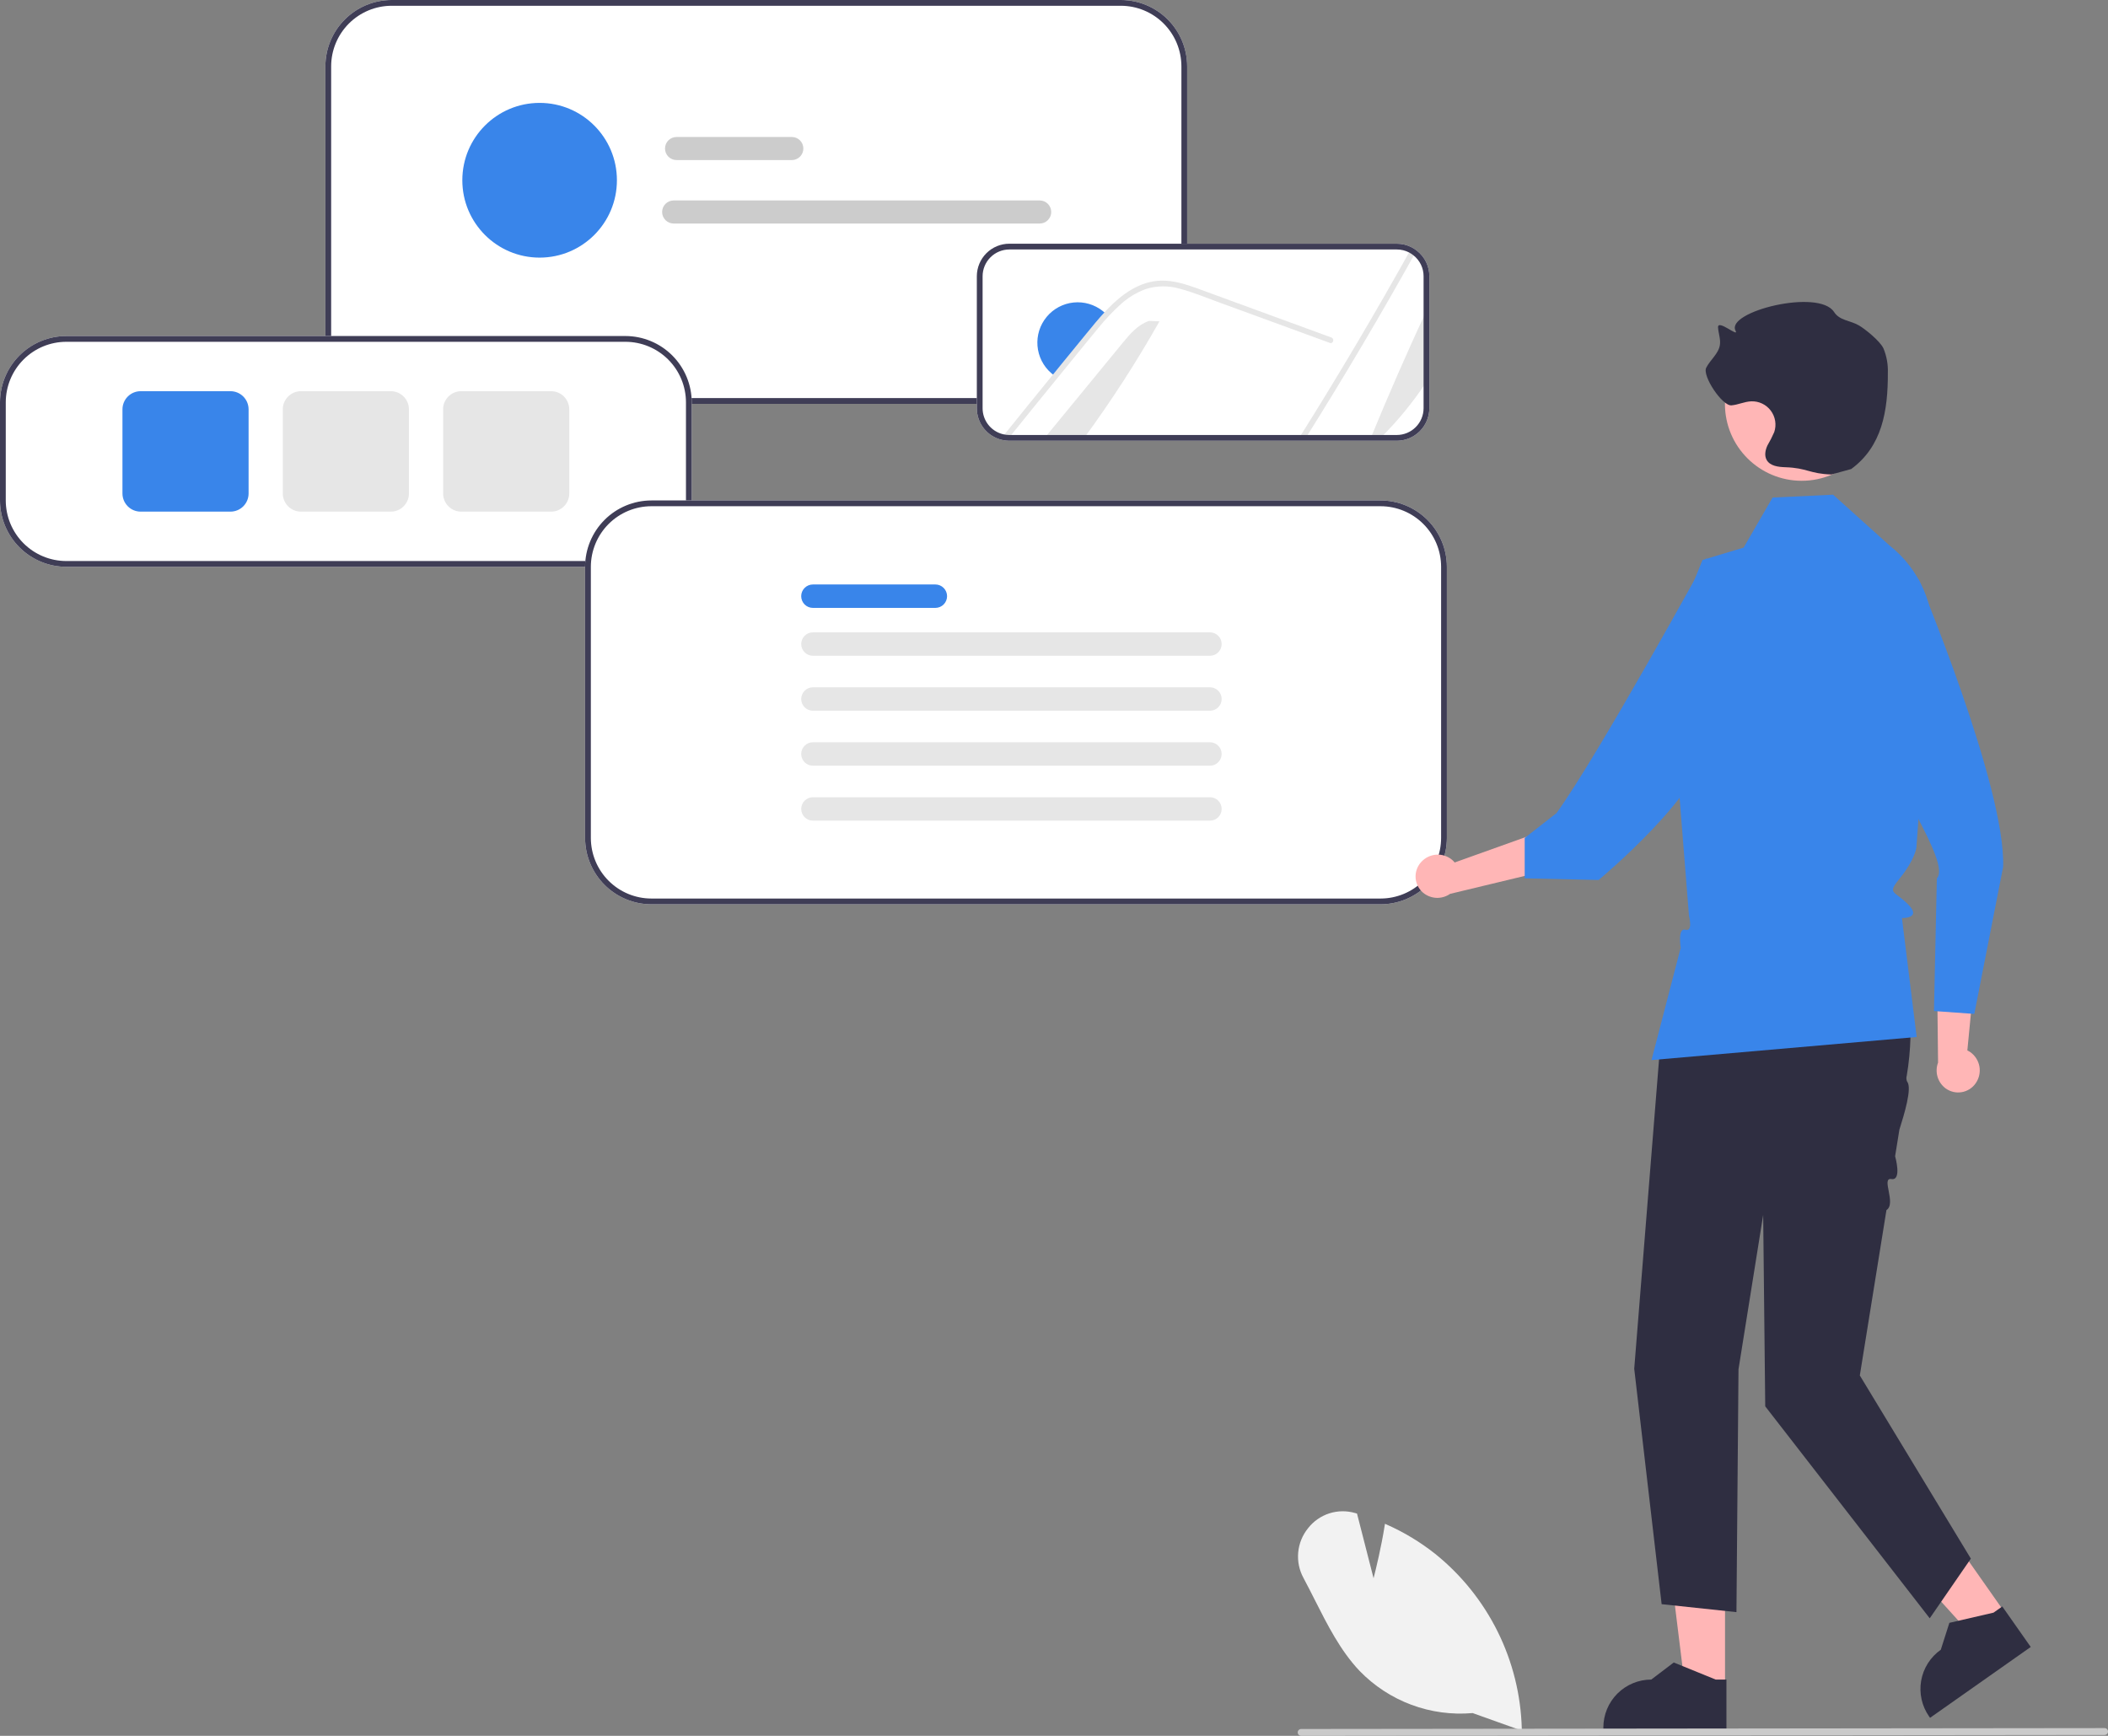
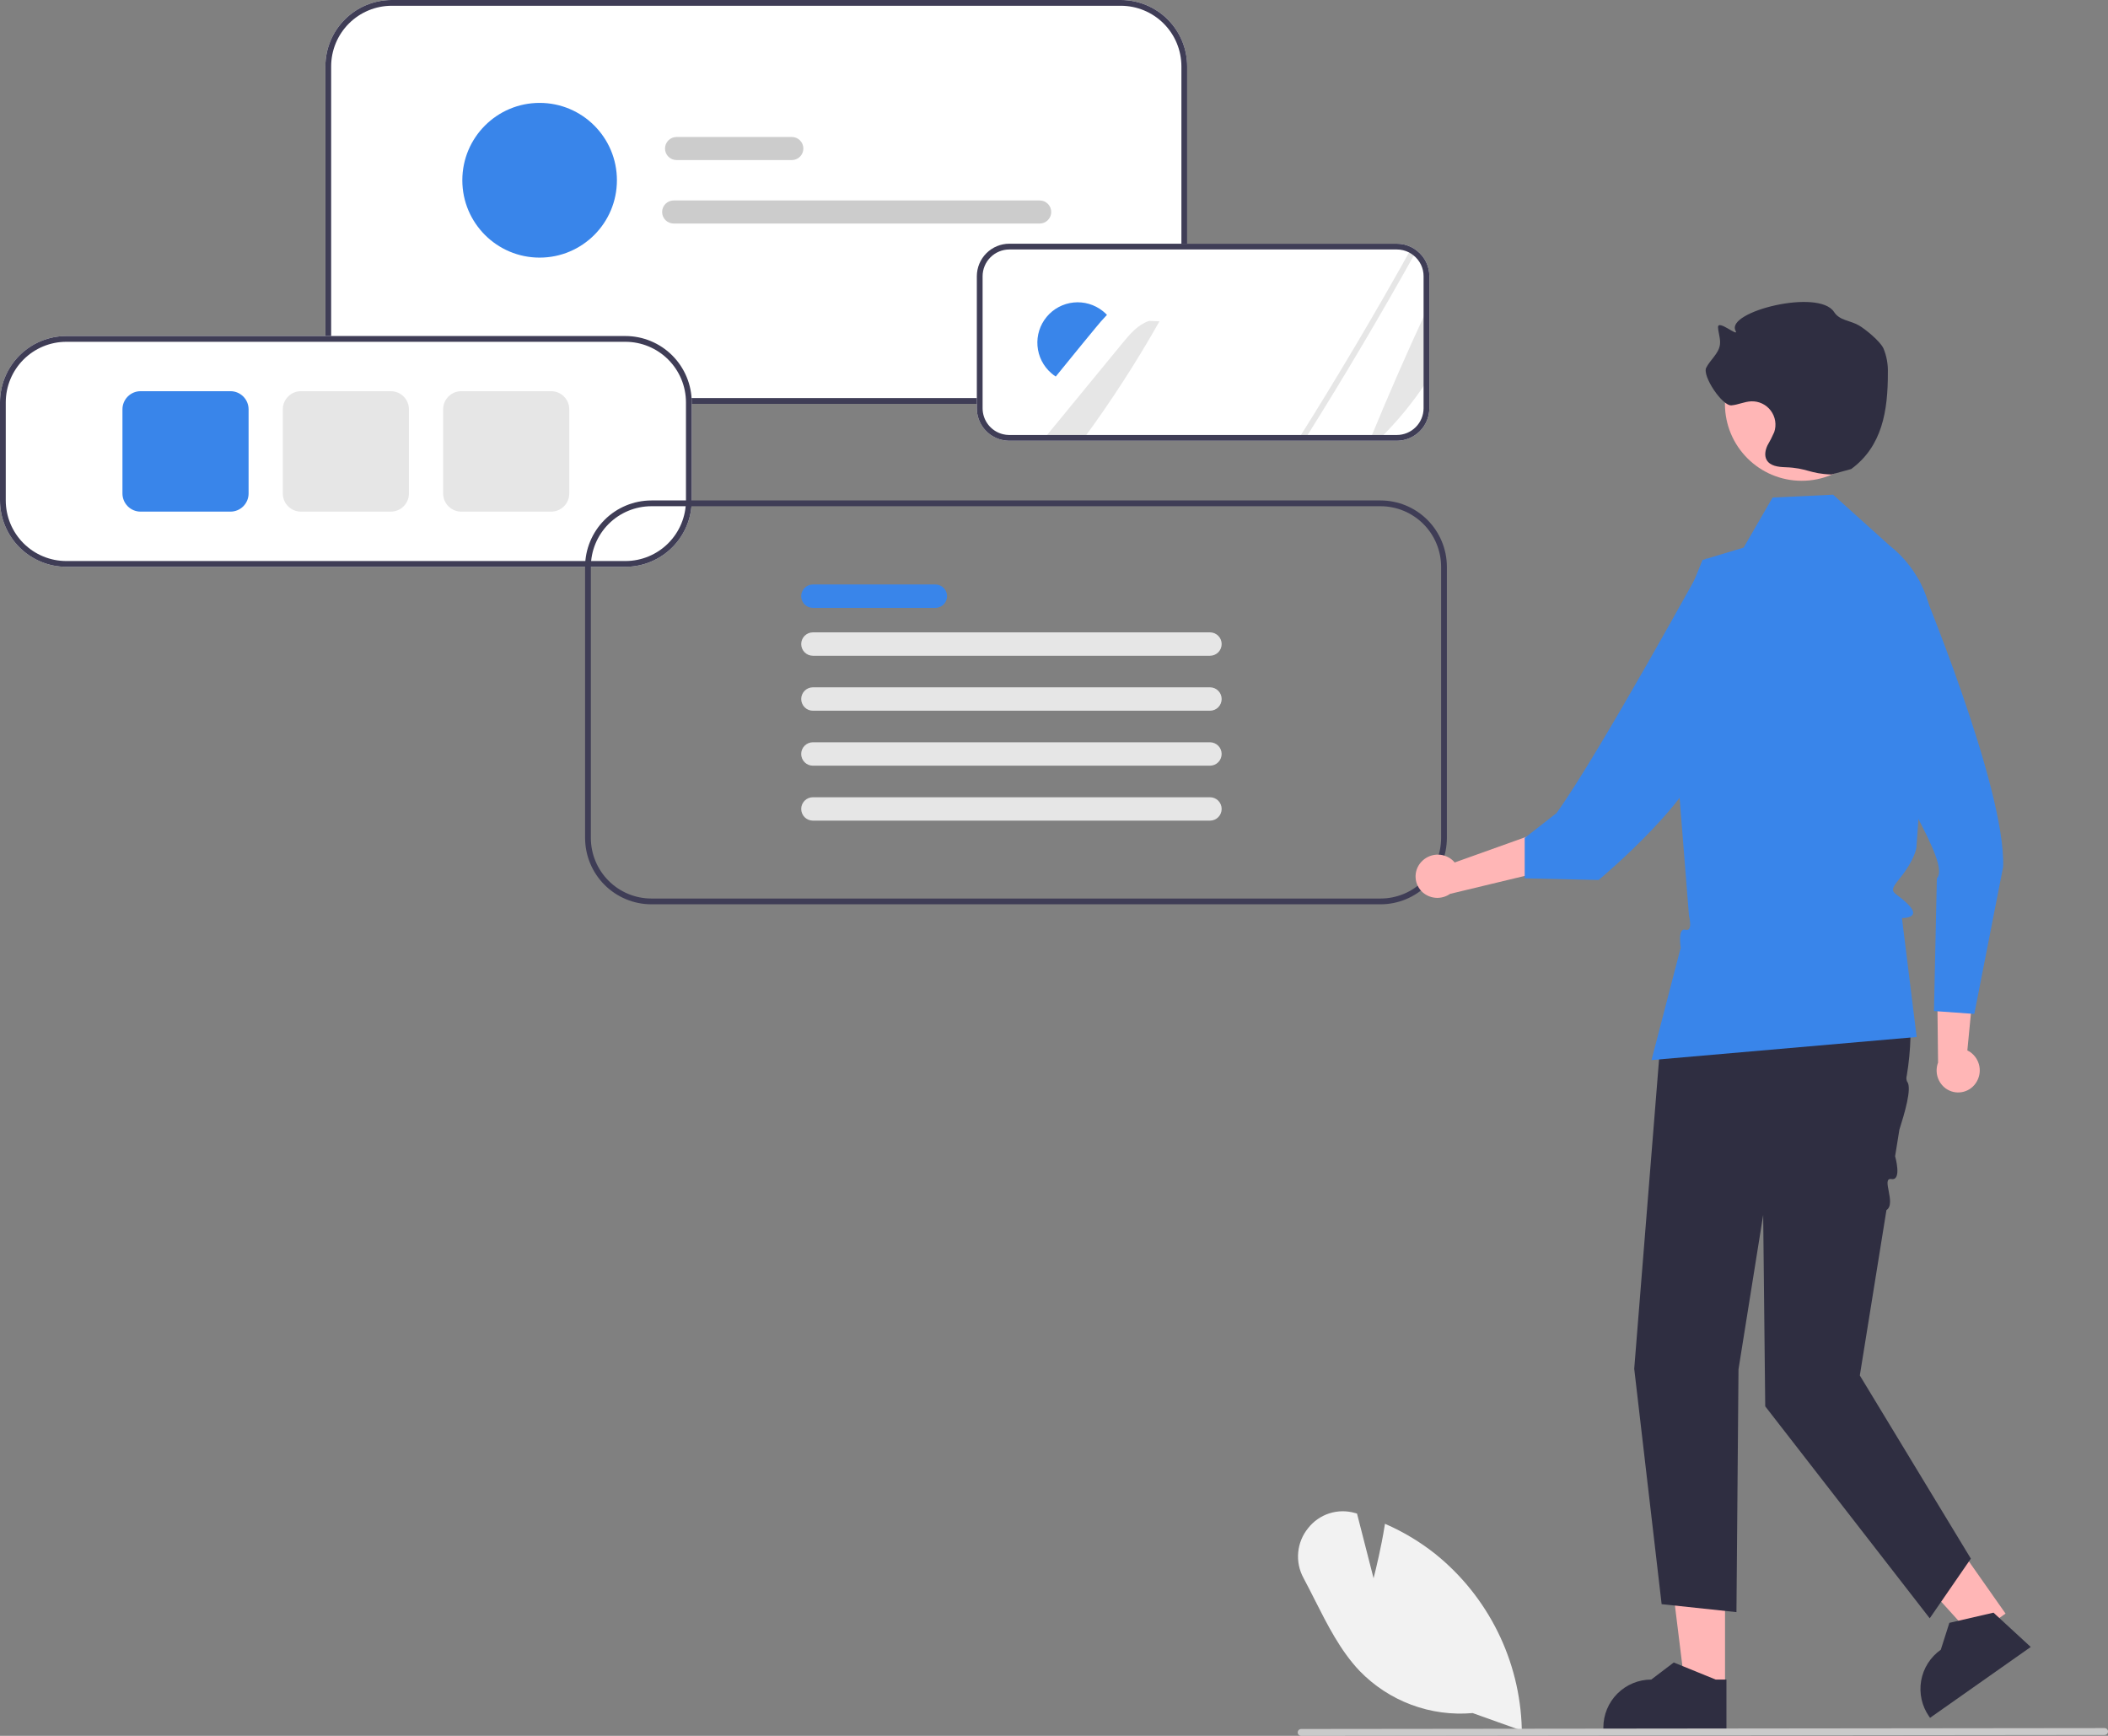
<svg xmlns="http://www.w3.org/2000/svg" width="323" height="266" viewBox="0 0 323 266" fill="none">
  <rect x="0" y="0" width="323" height="266" fill="#808080" stroke="none" />
  <g clip-path="url(#clip0_235_761)">
    <path d="M171.747 61.886H60.015C57.322 61.883 54.74 60.81 52.836 58.904C50.932 56.998 49.86 54.414 49.857 51.719V10.167C49.861 7.471 50.932 4.887 52.836 2.981C54.74 1.075 57.322 0.003 60.015 0H171.747C174.44 0.003 177.022 1.075 178.927 2.981C180.831 4.887 181.902 7.471 181.905 10.167V51.719C181.902 54.414 180.831 56.998 178.927 58.904C177.022 60.81 174.44 61.883 171.747 61.886Z" fill="white" />
    <path d="M171.747 61.886H60.015C57.322 61.883 54.74 60.81 52.836 58.904C50.932 56.998 49.86 54.414 49.857 51.719V10.167C49.861 7.471 50.932 4.887 52.836 2.981C54.74 1.075 57.322 0.003 60.015 0H171.747C174.44 0.003 177.022 1.075 178.927 2.981C180.831 4.887 181.902 7.471 181.905 10.167V51.719C181.902 54.414 180.831 56.998 178.927 58.904C177.022 60.81 174.44 61.883 171.747 61.886ZM60.015 0.884C57.556 0.887 55.199 1.866 53.46 3.606C51.721 5.346 50.743 7.706 50.741 10.167V51.719C50.743 54.18 51.721 56.539 53.46 58.28C55.199 60.02 57.556 60.999 60.015 61.002H171.747C174.206 60.999 176.564 60.02 178.302 58.28C180.041 56.539 181.019 54.18 181.022 51.719V10.167C181.019 7.706 180.041 5.346 178.302 3.606C176.564 1.866 174.206 0.887 171.747 0.884H60.015Z" fill="#3F3D56" />
    <path d="M214.026 67.541H154.596C154.221 67.536 153.848 67.489 153.483 67.4C152.396 67.138 151.429 66.517 150.738 65.637C150.047 64.757 149.673 63.669 149.676 62.55V42.331C149.678 41.008 150.205 39.741 151.139 38.806C152.074 37.871 153.341 37.346 154.662 37.345H214.026C214.826 37.343 215.615 37.536 216.324 37.908C216.606 38.054 216.873 38.228 217.121 38.428C217.712 38.892 218.19 39.484 218.518 40.16C218.846 40.837 219.015 41.579 219.012 42.331V62.55C219.011 63.873 218.485 65.142 217.55 66.077C216.616 67.013 215.348 67.539 214.026 67.541Z" fill="white" />
    <path d="M210.043 67.099C212.741 60.534 215.584 54.035 218.571 47.6V58.51C216.534 61.611 214.177 64.49 211.54 67.099H210.043Z" fill="#E6E6E6" />
    <path d="M216.844 38.773C211.505 48.361 205.918 57.802 200.084 67.099H199.068C204.999 57.657 210.683 48.057 216.12 38.3C216.376 38.433 216.619 38.591 216.844 38.773Z" fill="#E6E6E6" />
    <path d="M177.662 49.24C174.173 55.415 170.323 61.378 166.131 67.099H160.077C164.043 62.263 168.011 57.427 171.983 52.591C173.122 51.198 174.359 49.74 176.068 49.174L177.662 49.24Z" fill="#E6E6E6" />
    <path d="M169.616 48.25C168.984 48.909 168.379 49.594 167.81 50.306C166.555 51.817 165.319 53.342 164.078 54.863C163.305 55.809 162.532 56.755 161.768 57.701C161.525 57.545 161.295 57.37 161.079 57.179C159.859 56.119 159.102 54.623 158.971 53.011C158.839 51.399 159.344 49.799 160.377 48.555C161.409 47.311 162.888 46.522 164.495 46.355C166.102 46.189 167.711 46.66 168.976 47.666C169.203 47.844 169.418 48.039 169.616 48.25Z" fill="#3985EA" />
-     <path d="M203.767 52.547L192.161 48.299L186.398 46.19C184.521 45.505 182.648 44.722 180.71 44.227C179.024 43.745 177.233 43.768 175.56 44.294C174.068 44.846 172.703 45.694 171.546 46.787C171.034 47.26 170.537 47.748 170.058 48.25C169.426 48.909 168.821 49.594 168.251 50.306C166.997 51.817 165.76 53.342 164.519 54.863C163.747 55.809 162.974 56.755 162.21 57.701C159.657 60.826 157.119 63.959 154.596 67.099C154.257 67.095 153.919 67.052 153.589 66.97C156.221 63.699 158.865 60.436 161.521 57.179C161.826 56.799 162.139 56.414 162.448 56.034C163.742 54.447 165.038 52.862 166.335 51.278C167.337 50.053 168.331 48.82 169.417 47.666C169.514 47.56 169.611 47.459 169.713 47.353C171.917 45.072 174.668 43.056 177.963 43.003C179.901 42.972 181.774 43.586 183.576 44.236C185.515 44.939 187.449 45.655 189.388 46.367L201.073 50.646L203.997 51.716C204.514 51.901 204.293 52.741 203.767 52.547Z" fill="#E6E6E6" />
    <path d="M214.026 67.541H154.596C154.221 67.536 153.848 67.489 153.483 67.4C152.396 67.138 151.429 66.517 150.738 65.637C150.047 64.757 149.673 63.669 149.676 62.55V42.331C149.678 41.008 150.205 39.741 151.139 38.806C152.074 37.871 153.341 37.346 154.662 37.345H214.026C214.826 37.343 215.615 37.536 216.324 37.908C216.606 38.054 216.873 38.228 217.121 38.428C217.712 38.892 218.19 39.484 218.518 40.16C218.846 40.837 219.015 41.579 219.012 42.331V62.55C219.011 63.873 218.485 65.142 217.55 66.077C216.616 67.013 215.348 67.539 214.026 67.541ZM154.662 38.229C153.575 38.23 152.533 38.662 151.764 39.431C150.994 40.2 150.561 41.243 150.56 42.331V62.55C150.557 63.471 150.865 64.366 151.433 65.09C152.002 65.815 152.798 66.326 153.693 66.541C153.99 66.614 154.295 66.653 154.602 66.657H214.026C215.114 66.655 216.157 66.222 216.926 65.452C217.695 64.683 218.128 63.639 218.129 62.55V42.331C218.131 41.712 217.992 41.101 217.721 40.545C217.451 39.989 217.058 39.501 216.571 39.12C216.368 38.956 216.149 38.813 215.917 38.692C215.334 38.386 214.685 38.227 214.026 38.229H154.662Z" fill="#3F3D56" />
    <path d="M95.834 86.856H10.158C7.465 86.853 4.883 85.781 2.978 83.875C1.074 81.969 0.003 79.384 0 76.689V61.66C0.003 58.964 1.074 56.38 2.978 54.474C4.883 52.568 7.465 51.496 10.158 51.492H95.834C98.527 51.496 101.109 52.568 103.013 54.474C104.917 56.38 105.988 58.964 105.991 61.66V76.689C105.988 79.384 104.917 81.969 103.013 83.875C101.109 85.781 98.527 86.853 95.834 86.856Z" fill="white" />
    <path d="M95.834 86.856H10.158C7.465 86.853 4.883 85.781 2.978 83.875C1.074 81.969 0.003 79.384 0 76.689V61.66C0.003 58.964 1.074 56.38 2.978 54.474C4.883 52.568 7.465 51.496 10.158 51.492H95.834C98.527 51.496 101.109 52.568 103.013 54.474C104.917 56.38 105.988 58.964 105.991 61.66V76.689C105.988 79.384 104.917 81.969 103.013 83.875C101.109 85.781 98.527 86.853 95.834 86.856ZM10.158 52.377C7.699 52.379 5.341 53.358 3.603 55.099C1.864 56.839 0.886 59.198 0.883 61.66V76.689C0.886 79.15 1.864 81.509 3.603 83.25C5.341 84.99 7.699 85.969 10.158 85.972H95.834C98.293 85.969 100.65 84.99 102.389 83.25C104.127 81.509 105.105 79.15 105.108 76.689V61.66C105.105 59.198 104.127 56.839 102.389 55.099C100.65 53.358 98.293 52.379 95.834 52.377H10.158Z" fill="#3F3D56" />
    <path d="M35.314 78.402H21.54C20.804 78.401 20.098 78.108 19.578 77.587C19.057 77.066 18.764 76.359 18.763 75.623V62.726C18.764 61.989 19.057 61.282 19.578 60.761C20.098 60.24 20.804 59.947 21.54 59.946H35.314C36.05 59.947 36.756 60.24 37.277 60.761C37.797 61.282 38.09 61.989 38.091 62.726V75.623C38.09 76.36 37.797 77.066 37.277 77.587C36.756 78.108 36.05 78.401 35.314 78.402Z" fill="#3985EA" />
    <path d="M59.883 78.402H46.109C45.373 78.401 44.667 78.108 44.146 77.587C43.625 77.066 43.333 76.359 43.332 75.623V62.726C43.333 61.989 43.625 61.282 44.146 60.761C44.667 60.24 45.373 59.947 46.109 59.946H59.883C60.619 59.947 61.325 60.24 61.845 60.761C62.366 61.282 62.659 61.989 62.659 62.726V75.623C62.659 76.36 62.366 77.066 61.845 77.587C61.325 78.108 60.619 78.401 59.883 78.402Z" fill="#E6E6E6" />
    <path d="M84.451 78.402H70.677C69.941 78.401 69.235 78.108 68.715 77.587C68.194 77.066 67.901 76.359 67.9 75.623V62.726C67.901 61.989 68.194 61.282 68.715 60.761C69.235 60.24 69.941 59.947 70.677 59.946H84.451C85.187 59.947 85.893 60.24 86.414 60.761C86.934 61.282 87.227 61.989 87.228 62.726V75.623C87.227 76.36 86.934 77.066 86.414 77.587C85.893 78.108 85.187 78.401 84.451 78.402Z" fill="#E6E6E6" />
    <path d="M121.328 24.528H103.663C103.195 24.528 102.745 24.342 102.414 24.01C102.083 23.678 101.897 23.229 101.897 22.76C101.897 22.291 102.083 21.841 102.414 21.51C102.745 21.178 103.195 20.992 103.663 20.992H121.328C121.797 20.992 122.246 21.178 122.578 21.51C122.909 21.841 123.095 22.291 123.095 22.76C123.095 23.229 122.909 23.678 122.578 24.01C122.246 24.342 121.797 24.528 121.328 24.528Z" fill="#CCCCCC" />
    <path d="M159.309 34.253H103.222C102.753 34.253 102.304 34.067 101.972 33.735C101.641 33.404 101.455 32.954 101.455 32.485C101.455 32.016 101.641 31.566 101.972 31.235C102.304 30.903 102.753 30.717 103.222 30.717H159.309C159.777 30.717 160.227 30.903 160.558 31.235C160.889 31.566 161.075 32.016 161.075 32.485C161.075 32.954 160.889 33.404 160.558 33.735C160.227 34.067 159.777 34.253 159.309 34.253Z" fill="#CCCCCC" />
    <path d="M82.684 39.477C89.225 39.477 94.528 34.17 94.528 27.622C94.528 21.075 89.225 15.767 82.684 15.767C76.143 15.767 70.84 21.075 70.84 27.622C70.84 34.17 76.143 39.477 82.684 39.477Z" fill="#3985EA" />
-     <path d="M211.541 138.574H99.809C97.116 138.571 94.534 137.499 92.629 135.593C90.725 133.687 89.654 131.103 89.651 128.408V86.856C89.654 84.16 90.725 81.576 92.63 79.67C94.534 77.764 97.116 76.692 99.809 76.689H211.541C214.234 76.692 216.816 77.764 218.72 79.67C220.624 81.576 221.696 84.16 221.699 86.856V128.408C221.696 131.103 220.624 133.687 218.72 135.593C216.816 137.499 214.234 138.571 211.541 138.574Z" fill="white" />
    <path d="M211.541 138.574H99.809C97.116 138.571 94.534 137.499 92.629 135.593C90.725 133.687 89.654 131.103 89.651 128.408V86.856C89.654 84.16 90.725 81.576 92.63 79.67C94.534 77.764 97.116 76.692 99.809 76.689H211.541C214.234 76.692 216.816 77.764 218.72 79.67C220.624 81.576 221.696 84.16 221.699 86.856V128.408C221.696 131.103 220.624 133.687 218.72 135.593C216.816 137.499 214.234 138.571 211.541 138.574ZM99.809 77.573C97.35 77.576 94.993 78.555 93.254 80.295C91.515 82.035 90.537 84.395 90.534 86.856V128.408C90.537 130.869 91.515 133.228 93.254 134.968C94.993 136.709 97.35 137.688 99.809 137.69H211.541C214 137.688 216.357 136.709 218.096 134.968C219.835 133.228 220.813 130.869 220.815 128.408V86.856C220.813 84.395 219.835 82.035 218.096 80.295C216.357 78.555 214 77.576 211.541 77.573H99.809Z" fill="#3F3D56" />
    <path d="M143.326 93.152H124.558C124.323 93.152 124.09 93.106 123.872 93.016C123.654 92.926 123.456 92.794 123.289 92.628C123.123 92.461 122.99 92.263 122.9 92.045C122.81 91.827 122.763 91.594 122.763 91.358C122.763 91.122 122.81 90.889 122.9 90.671C122.99 90.453 123.123 90.255 123.289 90.089C123.456 89.922 123.654 89.79 123.872 89.7C124.09 89.61 124.323 89.564 124.558 89.564H143.326C143.801 89.565 144.256 89.754 144.592 90.091C144.927 90.427 145.116 90.883 145.116 91.358C145.116 91.833 144.927 92.289 144.592 92.626C144.256 92.962 143.801 93.151 143.326 93.152Z" fill="#3985EA" />
    <path d="M185.397 100.489H124.558C124.083 100.489 123.627 100.3 123.291 99.964C122.955 99.627 122.766 99.171 122.766 98.695C122.766 98.219 122.955 97.763 123.291 97.427C123.627 97.09 124.083 96.901 124.558 96.901H185.397C185.873 96.901 186.329 97.09 186.665 97.427C187.001 97.763 187.19 98.219 187.19 98.695C187.19 99.171 187.001 99.627 186.665 99.964C186.329 100.3 185.873 100.489 185.397 100.489Z" fill="#E6E6E6" />
    <path d="M185.397 108.911H124.558C124.323 108.911 124.09 108.865 123.872 108.775C123.655 108.684 123.457 108.552 123.291 108.386C123.125 108.219 122.993 108.021 122.903 107.804C122.812 107.586 122.766 107.353 122.766 107.117C122.766 106.882 122.812 106.648 122.903 106.431C122.993 106.213 123.125 106.015 123.291 105.849C123.457 105.682 123.655 105.55 123.872 105.46C124.09 105.37 124.323 105.323 124.558 105.323H185.397C185.873 105.323 186.329 105.512 186.665 105.849C187.001 106.185 187.19 106.642 187.19 107.117C187.19 107.593 187.001 108.049 186.665 108.386C186.329 108.722 185.873 108.911 185.397 108.911Z" fill="#E6E6E6" />
    <path d="M185.398 117.333H124.558C124.323 117.334 124.09 117.288 123.872 117.198C123.654 117.108 123.456 116.975 123.289 116.809C123.123 116.642 122.99 116.444 122.9 116.227C122.81 116.009 122.763 115.775 122.763 115.539C122.763 115.304 122.81 115.07 122.9 114.852C122.99 114.634 123.123 114.437 123.289 114.27C123.456 114.103 123.654 113.971 123.872 113.881C124.09 113.791 124.323 113.745 124.558 113.745H185.398C185.872 113.746 186.328 113.936 186.663 114.272C186.999 114.608 187.187 115.064 187.187 115.539C187.187 116.015 186.999 116.471 186.663 116.807C186.328 117.143 185.872 117.333 185.398 117.333Z" fill="#E6E6E6" />
    <path d="M185.397 125.755H124.558C124.083 125.755 123.627 125.566 123.291 125.23C122.955 124.893 122.766 124.437 122.766 123.961C122.766 123.486 122.955 123.029 123.291 122.693C123.627 122.357 124.083 122.168 124.558 122.168H185.397C185.873 122.168 186.329 122.357 186.665 122.693C187.001 123.029 187.19 123.486 187.19 123.961C187.19 124.437 187.001 124.893 186.665 125.23C186.329 125.566 185.873 125.755 185.397 125.755Z" fill="#E6E6E6" />
    <path d="M264.319 258.558L258.187 258.557L255.269 234.88L264.32 234.88L264.319 258.558Z" fill="#FFB6B6" />
    <path d="M264.535 264.961L245.676 264.96V264.721C245.676 262.773 246.449 260.904 247.826 259.526C249.203 258.149 251.07 257.374 253.016 257.374H253.017L256.462 254.758L262.889 257.375L264.535 257.375L264.535 264.961Z" fill="#2F2E41" />
    <path d="M307.304 247.266L302.288 250.796L286.295 233.108L293.699 227.897L307.304 247.266Z" fill="#FFB6B6" />
-     <path d="M311.161 252.38L295.734 263.237L295.597 263.042C294.477 261.448 294.036 259.474 294.37 257.554C294.704 255.635 295.787 253.926 297.379 252.805L297.379 252.805L298.694 248.682L305.455 247.122L306.802 246.174L311.161 252.38Z" fill="#2F2E41" />
+     <path d="M311.161 252.38L295.734 263.237L295.597 263.042C294.477 261.448 294.036 259.474 294.37 257.554C294.704 255.635 295.787 253.926 297.379 252.805L297.379 252.805L298.694 248.682L305.455 247.122L311.161 252.38Z" fill="#2F2E41" />
    <path d="M288.753 140.764L289.263 141.854C292.613 149.016 293.469 157.023 292.167 164.823C292.071 165.127 292.089 165.457 292.219 165.748C293.027 166.696 291.76 170.814 291.034 173.113L290.38 177.178C290.38 177.178 291.465 180.954 289.817 180.677C288.169 180.399 290.623 184.427 289.051 185.436L284.973 210.774L301.986 238.842L295.685 247.987L270.479 215.505L270.164 186.176L266.383 209.828L266.068 247.041L254.605 245.821L250.405 209.743L254.411 159.848L260.712 138.215L288.753 140.764Z" fill="#2F2E41" />
    <path d="M217.756 132.102C218.351 131.437 219.181 131.032 220.07 130.97C220.958 130.909 221.836 131.198 222.516 131.774C222.652 131.894 222.778 132.024 222.893 132.165L234.128 128.143L238.172 133.13L222.187 136.975C221.569 137.406 220.826 137.621 220.074 137.585C219.321 137.549 218.602 137.265 218.028 136.777C217.704 136.496 217.438 136.154 217.246 135.771C217.054 135.387 216.94 134.969 216.909 134.541C216.878 134.113 216.932 133.684 217.067 133.277C217.202 132.869 217.416 132.493 217.697 132.169C217.716 132.146 217.736 132.124 217.756 132.102Z" fill="#FFB6B6" />
    <path d="M280.877 75.805L271.603 76.247L267.168 83.915L260.867 85.808L255.51 99.053L258.796 140.343C258.796 140.343 259.454 142.84 258.242 142.475C257.029 142.111 257.523 145.241 257.523 145.241L253.054 162.445L293.684 158.908L291.428 140.681C291.428 140.681 294.565 140.782 292.359 138.575C290.154 136.367 289.081 137.07 291.2 134.46C293.319 131.851 293.634 129.958 293.634 129.958L294.579 117.029L296.137 98.832C296.385 95.944 295.911 93.041 294.759 90.382C293.607 87.723 291.813 85.393 289.538 83.6L280.877 75.805Z" fill="#3985EA" />
    <path d="M302.766 165.938C303.264 165.198 303.454 164.294 303.296 163.416C303.138 162.539 302.644 161.758 301.919 161.239C301.77 161.136 301.612 161.045 301.449 160.968L302.597 149.081L296.776 146.375L296.961 162.83C296.695 163.535 296.669 164.309 296.887 165.03C297.106 165.751 297.557 166.38 298.17 166.818C298.522 167.064 298.918 167.238 299.336 167.331C299.755 167.423 300.188 167.432 300.61 167.357C301.032 167.282 301.435 167.125 301.796 166.894C302.157 166.664 302.47 166.364 302.715 166.012C302.733 165.988 302.749 165.963 302.766 165.938Z" fill="#FFB6B6" />
    <path d="M293.982 88.756C293.982 88.756 307.337 120.6 306.933 132.828L302.517 155.372L296.334 154.93L296.776 134.596C299.032 132.288 289.59 119.249 286.478 110.073L293.982 88.756Z" fill="#3985EA" />
    <path d="M261.497 85.492C261.497 85.492 244.917 115.71 238.497 124.597L233.623 128.408V134.596L244.955 134.847C244.955 134.847 261.812 120.813 261.182 113.875C260.551 106.937 261.497 85.492 261.497 85.492Z" fill="#3985EA" />
    <path d="M276.068 73.675C282.563 73.675 287.829 68.405 287.829 61.903C287.829 55.401 282.563 50.131 276.068 50.131C269.572 50.131 264.306 55.401 264.306 61.903C264.306 68.405 269.572 73.675 276.068 73.675Z" fill="#FFB6B6" />
    <path d="M280.612 72.71C277.237 72.6 276.931 71.707 273.556 71.597C272.481 71.561 271.213 71.414 270.693 70.472C270.323 69.8 270.494 68.955 270.819 68.261C271.204 67.599 271.552 66.916 271.859 66.214C272.044 65.664 272.093 65.077 272.001 64.504C271.908 63.931 271.678 63.389 271.329 62.924C270.981 62.46 270.525 62.088 270 61.84C269.476 61.592 268.899 61.475 268.32 61.5C267.292 61.545 266.328 62.028 265.304 62.116C263.899 62.238 260.793 57.595 261.44 56.341C262.069 55.121 263.336 54.2 263.535 52.841C263.665 51.952 263.299 51.069 263.249 50.172C263.174 48.841 266.543 51.84 265.926 50.66C264.413 47.764 278.673 44.175 281.02 47.802C281.898 49.157 283.462 49.065 284.855 49.879C285.769 50.412 288.075 52.253 288.6 53.401C289.082 54.571 289.309 55.831 289.268 57.097C289.289 62.982 288.393 68.396 283.65 71.875" fill="#2F2E41" />
    <path d="M225.648 262.509C222.458 262.79 219.247 262.355 216.247 261.235C213.247 260.115 210.536 258.338 208.31 256.035C205.399 252.964 203.402 249.01 201.47 245.187C200.908 244.074 200.326 242.924 199.735 241.821C199.076 240.619 198.791 239.246 198.918 237.881C199.045 236.516 199.578 235.219 200.447 234.159C201.28 233.1 202.411 232.314 203.694 231.904C204.978 231.494 206.354 231.477 207.647 231.857L207.929 231.938L210.466 241.846C210.844 240.369 211.656 237.039 212.169 233.776L212.212 233.503L212.465 233.616C215.114 234.789 217.604 236.291 219.878 238.087C223.906 241.321 227.182 245.394 229.479 250.024C231.776 254.653 233.037 259.727 233.177 264.894L233.183 265.202L225.648 262.509Z" fill="#F2F2F2" />
    <path d="M322.474 265.864L199.37 266C199.23 266 199.096 265.945 198.998 265.846C198.899 265.747 198.844 265.613 198.844 265.474C198.844 265.334 198.899 265.2 198.998 265.101C199.096 265.003 199.23 264.947 199.37 264.947L322.474 264.811C322.543 264.811 322.612 264.825 322.676 264.851C322.74 264.877 322.798 264.916 322.847 264.965C322.896 265.014 322.935 265.072 322.961 265.136C322.988 265.2 323.002 265.269 323.002 265.338C323.002 265.407 322.988 265.476 322.961 265.54C322.935 265.604 322.896 265.662 322.847 265.711C322.798 265.759 322.74 265.798 322.676 265.824C322.612 265.851 322.543 265.864 322.474 265.864Z" fill="#CACACA" />
  </g>
  <defs>
    <clipPath id="clip0_235_761">
      <rect width="323" height="266" fill="white" />
    </clipPath>
  </defs>
</svg>